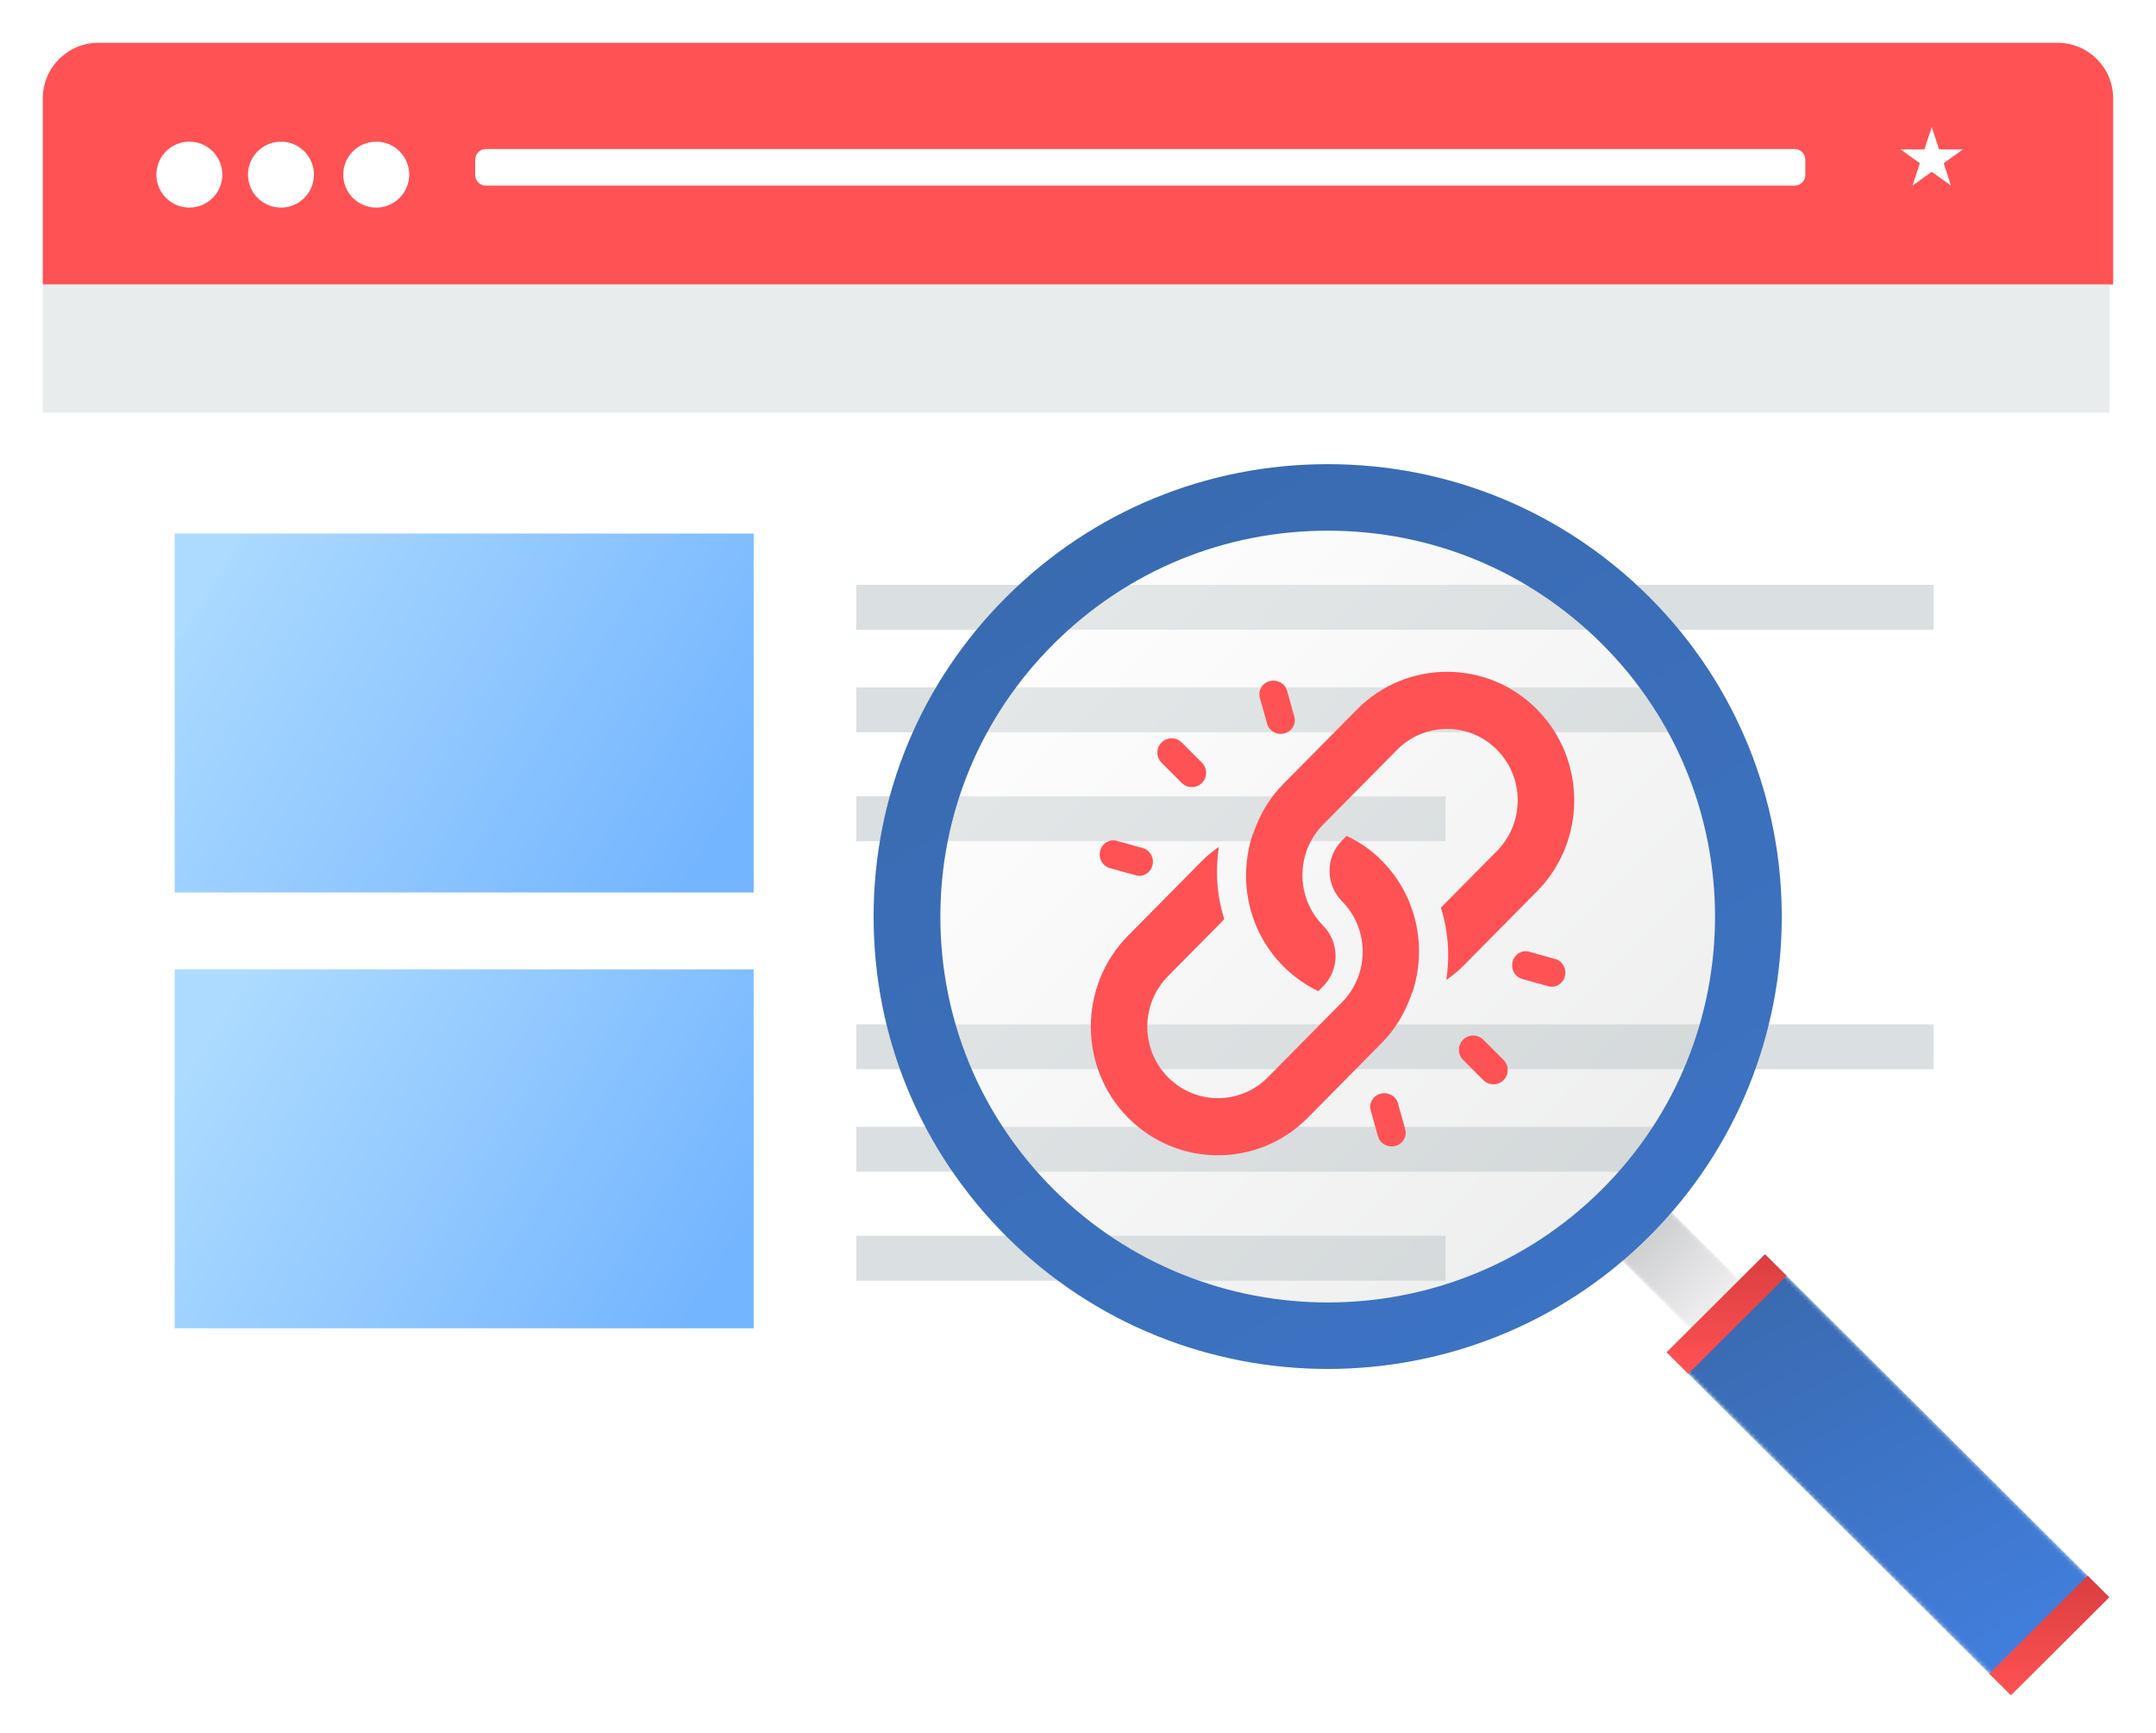
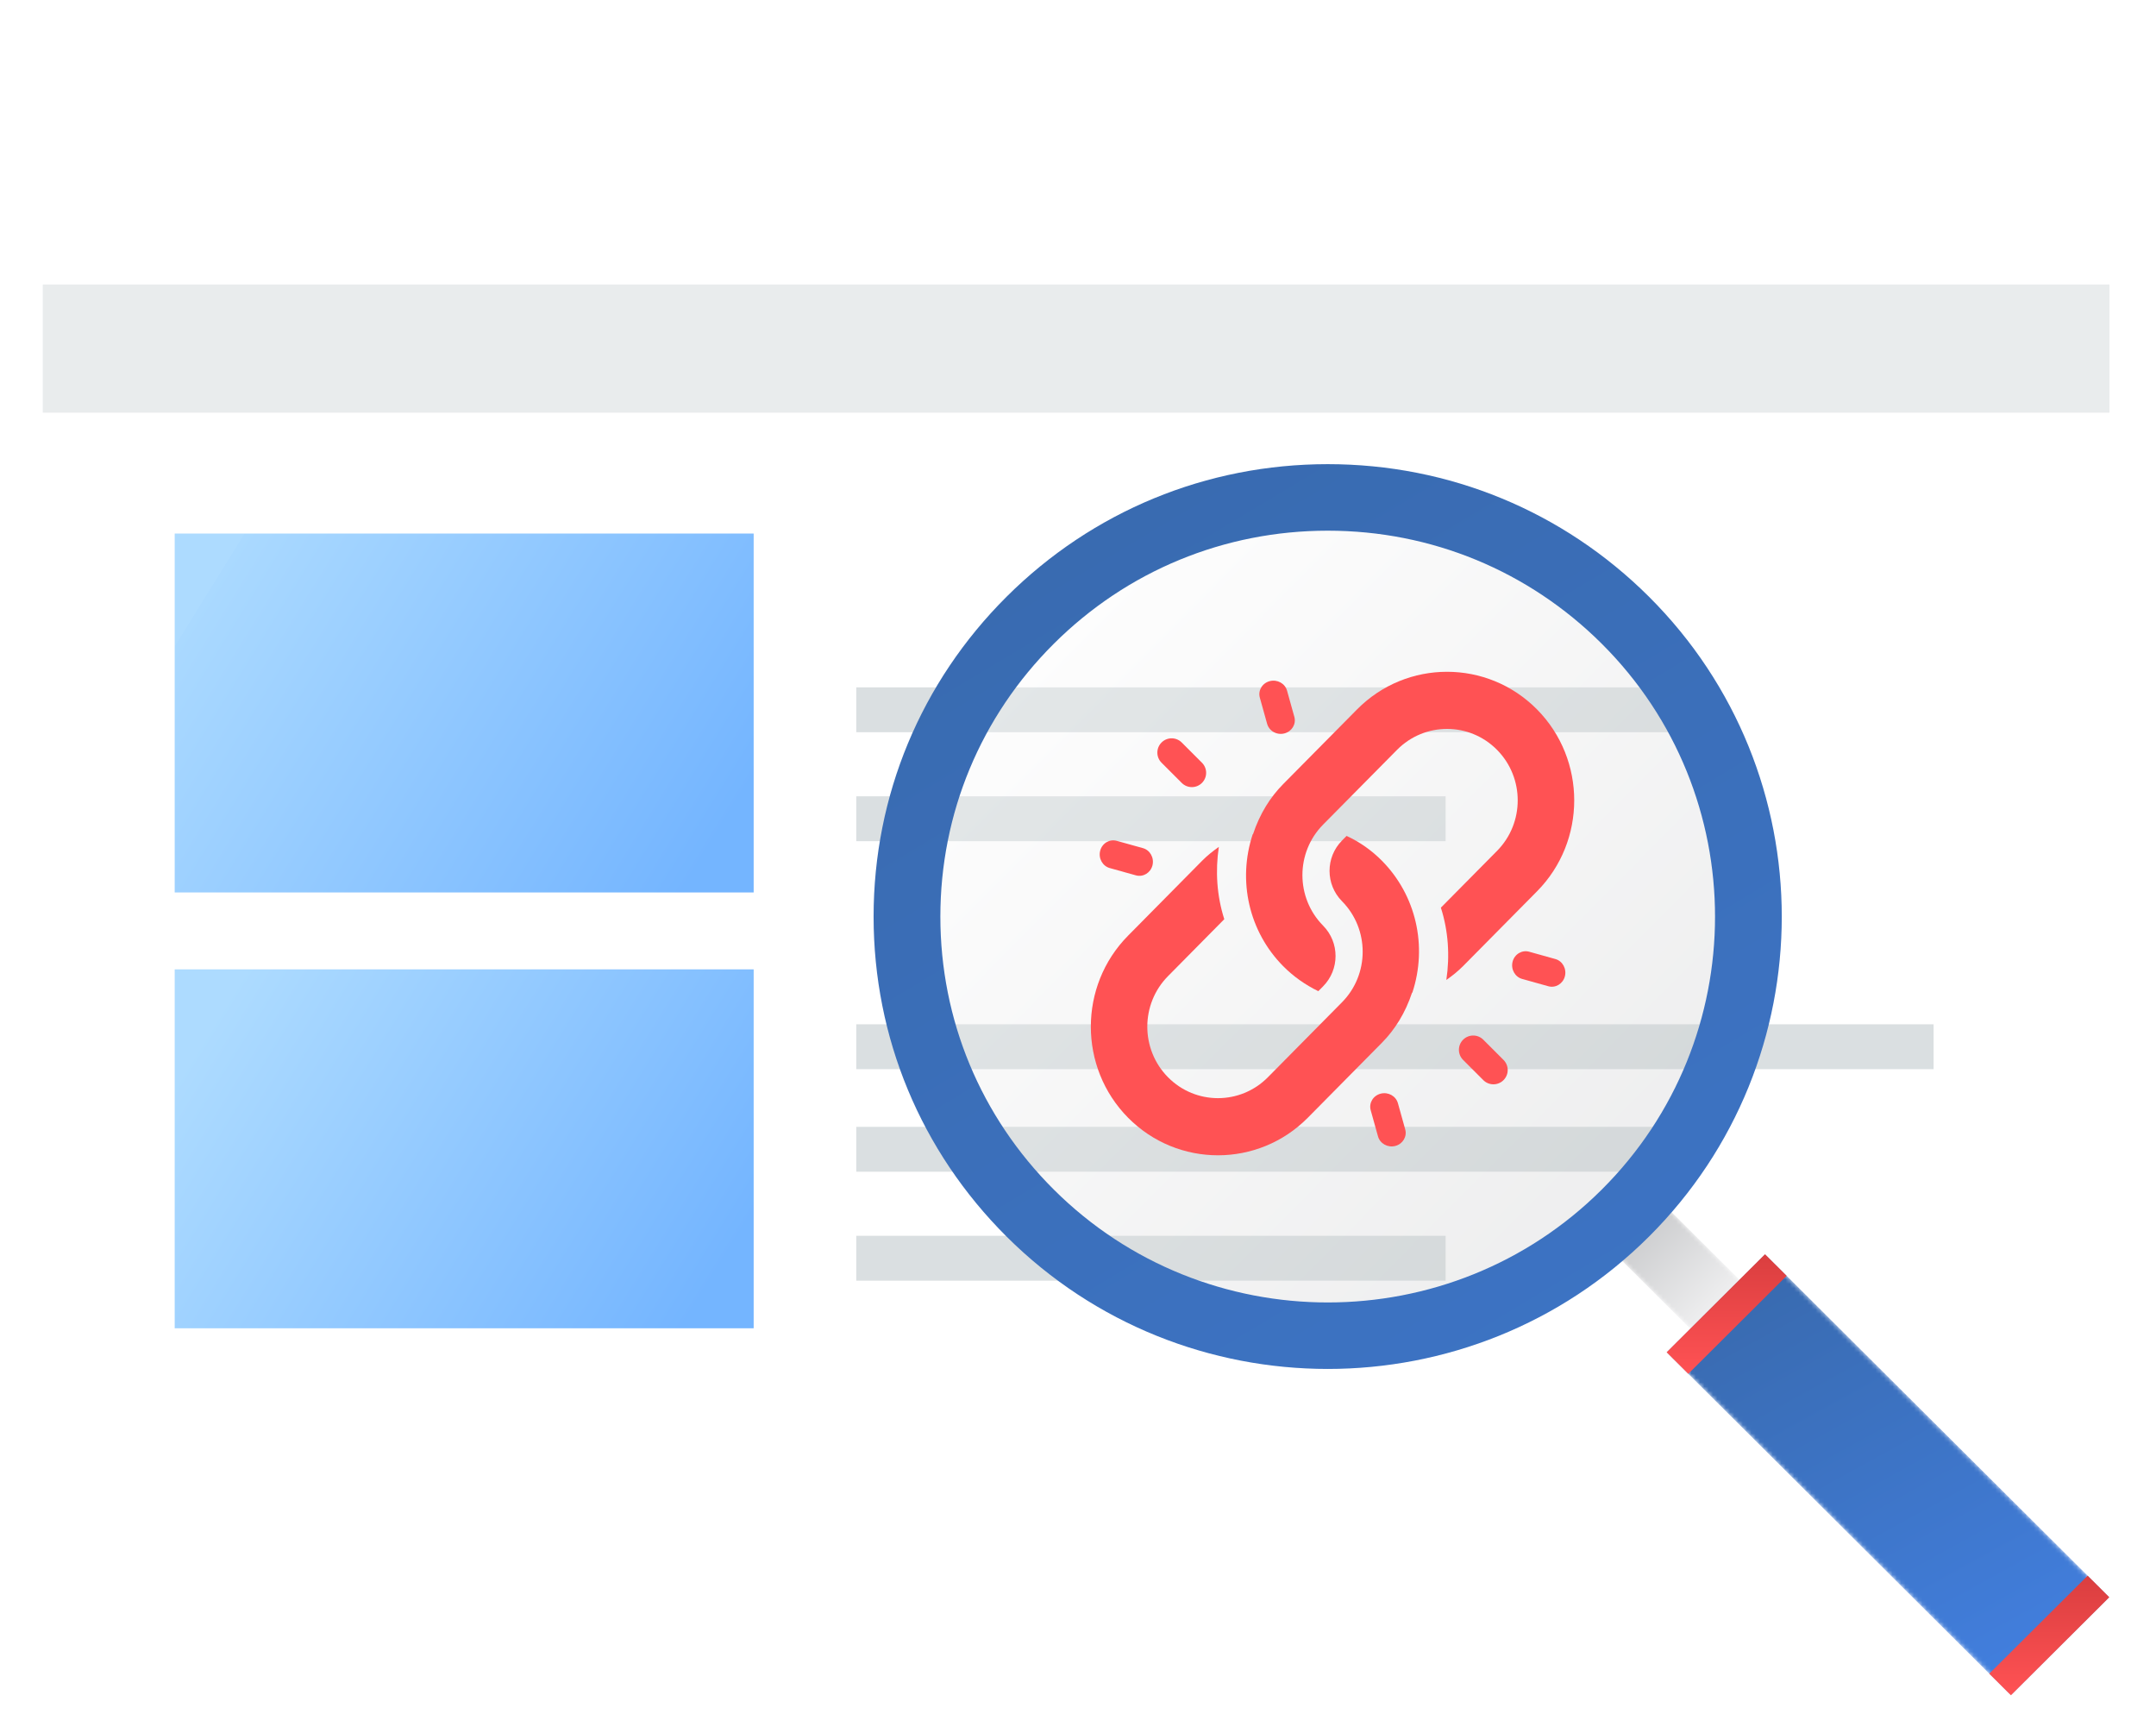
<svg xmlns="http://www.w3.org/2000/svg" xmlns:xlink="http://www.w3.org/1999/xlink" width="504px" height="405px" viewBox="0 0 504 405" version="1.1">
  <title>img_link_audit</title>
  <desc>Created with Sketch.</desc>
  <defs>
    <filter x="-6.1%" y="-8.9%" width="112.2%" height="117.7%" id="filter-1">
      <feOffset dx="0" dy="5" in="SourceAlpha" result="shadowOffsetOuter1" />
      <feGaussianBlur stdDeviation="5" in="shadowOffsetOuter1" result="shadowBlurOuter1" />
      <feColorMatrix values="0 0 0 0 0 0 0 0 0 0 0 0 0 0 0 0 0 0 0.25 0" type="matrix" in="shadowBlurOuter1" result="shadowMatrixOuter1" />
      <feMerge>
        <feMergeNode in="shadowMatrixOuter1" />
        <feMergeNode in="SourceGraphic" />
      </feMerge>
    </filter>
    <linearGradient x1="0%" y1="30.795%" x2="100%" y2="69.205%" id="linearGradient-2">
      <stop stop-color="#ADDBFF" offset="0%" />
      <stop stop-color="#AAD9FF" offset="0.064%" />
      <stop stop-color="#74B5FF" offset="100%" />
    </linearGradient>
    <linearGradient x1="0%" y1="30.795%" x2="100%" y2="69.205%" id="linearGradient-3">
      <stop stop-color="#ADDBFF" offset="0%" />
      <stop stop-color="#74B5FF" offset="100%" />
    </linearGradient>
    <filter x="-7.4%" y="-7.4%" width="114.8%" height="114.9%" id="filter-4">
      <feOffset dx="0" dy="2" in="SourceAlpha" result="shadowOffsetOuter1" />
      <feGaussianBlur stdDeviation="4.5" in="shadowOffsetOuter1" result="shadowBlurOuter1" />
      <feColorMatrix values="0 0 0 0 0 0 0 0 0 0 0 0 0 0 0 0 0 0 0.3 0" type="matrix" in="shadowBlurOuter1" result="shadowMatrixOuter1" />
      <feMerge>
        <feMergeNode in="shadowMatrixOuter1" />
        <feMergeNode in="SourceGraphic" />
      </feMerge>
    </filter>
    <polygon id="path-5" points="35.153 23.119 23.655 34.571 0.661 11.669 12.159 0.216" />
    <linearGradient x1="16.671%" y1="16.936%" x2="83.334%" y2="83.069%" id="linearGradient-7">
      <stop stop-color="#C5C6C8" offset="0%" />
      <stop stop-color="#F1F1F2" offset="100%" />
    </linearGradient>
    <polygon id="path-8" points="0.689 23.486 81.165 103.644 104.159 80.741 23.684 0.583" />
    <linearGradient x1="74.146%" y1="99.605%" x2="24.123%" y2="8.559%" id="linearGradient-10">
      <stop stop-color="#427FDF" offset="0%" />
      <stop stop-color="#396BB1" offset="100%" />
    </linearGradient>
    <linearGradient x1="50%" y1="0%" x2="50%" y2="100%" id="linearGradient-11">
      <stop stop-color="#DA3E3F" offset="0%" />
      <stop stop-color="#FF5254" offset="100%" />
    </linearGradient>
    <linearGradient x1="50%" y1="0%" x2="50%" y2="100%" id="linearGradient-12">
      <stop stop-color="#DA3E3F" offset="0%" />
      <stop stop-color="#FF5254" offset="100%" />
    </linearGradient>
    <linearGradient x1="14.645%" y1="14.926%" x2="85.355%" y2="85.074%" id="linearGradient-13">
      <stop stop-color="#FEFEFE" offset="0%" />
      <stop stop-color="#C5C6C8" offset="100%" />
    </linearGradient>
    <path d="M167.931,29.459 C206.347,67.722 206.347,129.76 167.931,168.023 C129.516,206.286 67.229,206.286 28.814,168.023 C-9.605,129.76 -9.605,67.722 28.814,29.459 C67.229,-8.804 129.516,-8.804 167.931,29.459" id="path-14" />
    <linearGradient x1="165.997%" y1="217.909%" x2="30.915%" y2="3.506%" id="linearGradient-16">
      <stop stop-color="#427FDF" offset="0%" />
      <stop stop-color="#396BB1" offset="100%" />
    </linearGradient>
  </defs>
  <g id="Page-1" stroke="none" stroke-width="1" fill="none" fill-rule="evenodd">
    <g id="FAQs---What-is-included-within-an-SEO-campaign" transform="translate(-124, -3977)">
      <g id="img_link_audit" transform="translate(134, 3982)">
        <g id="img_analyse_website">
          <g id="img_blogs" filter="url(#filter-1)">
            <rect id="Rectangle" fill="#FFFFFF" x="0" y="0" width="483.124" height="332.952" rx="13" />
-             <path d="M13,0 L470.981,0 C478.161,-1.31888981e-15 483.981,5.82 483.981,13 L483.981,56.491 L483.981,56.491 L0,56.491 L0,13 C-8.79259876e-16,5.82 5.82,1.31888981e-15 13,0 Z" id="Rectangle-2" fill="#FF5254" />
            <polygon id="Fill-5" fill="#E9ECED" points="0 86.448 483.124 86.448 483.124 56.491 0 56.491" />
            <path d="M85.66,30.814 C85.66,35.068 82.209,38.516 77.952,38.516 C73.695,38.516 70.242,35.068 70.242,30.814 C70.242,26.56 73.695,23.11 77.952,23.11 C82.209,23.11 85.66,26.56 85.66,30.814" id="Fill-6" fill="#FFFFFF" />
            <path d="M63.389,30.814 C63.389,35.068 59.935,38.516 55.678,38.516 C51.421,38.516 47.97,35.068 47.97,30.814 C47.97,26.56 51.421,23.11 55.678,23.11 C59.935,23.11 63.389,26.56 63.389,30.814" id="Fill-7" fill="#FFFFFF" />
-             <path d="M41.974,30.814 C41.974,35.068 38.522,38.516 34.263,38.516 C30.006,38.516 26.555,35.068 26.555,30.814 C26.555,26.56 30.006,23.11 34.263,23.11 C38.522,23.11 41.974,26.56 41.974,30.814" id="Fill-8" fill="#FFFFFF" />
            <path d="M103.579,24.822 L409.526,24.822 C410.907,24.822 412.026,25.941 412.026,27.322 L412.026,30.881 C412.026,32.262 410.907,33.381 409.526,33.381 L103.579,33.381 C102.199,33.381 101.079,32.262 101.079,30.881 L101.079,27.322 C101.079,25.941 102.199,24.822 103.579,24.822 Z" id="Rectangle-3" fill="#FFFFFF" />
            <polygon id="Fill-10" fill="#FFFFFF" points="441.577 19.686 443.296 24.917 448.86 24.917 444.358 28.15 446.079 33.381 441.577 30.148 437.077 33.381 438.796 28.15 434.298 24.917 439.86 24.917" />
            <g id="Group-7" transform="translate(190.166, 126.676)" fill="#DADFE1">
              <polygon id="Fill-16" points="0 59.914 137.772 59.914 137.772 49.429 0 49.429" />
              <polygon id="Fill-17" points="0 34.451 195.548 34.451 195.548 23.966 0 23.966" />
-               <polygon id="Fill-18" points="0 10.485 251.841 10.485 251.841 0 0 0" />
            </g>
            <g id="Group-7-Copy" transform="translate(190.166, 229.386)" fill="#DADFE1">
              <polygon id="Fill-16" points="0 59.914 137.772 59.914 137.772 49.429 0 49.429" />
              <polygon id="Fill-17" points="0 34.451 195.548 34.451 195.548 23.966 0 23.966" />
              <polygon id="Fill-18" points="0 10.485 251.841 10.485 251.841 0 0 0" />
            </g>
            <rect id="Rectangle-4" fill="url(#linearGradient-2)" x="30.838" y="114.693" width="135.343" height="83.88" />
            <rect id="Rectangle-4-Copy" fill="url(#linearGradient-3)" x="30.838" y="216.547" width="135.343" height="83.88" />
          </g>
          <g id="Group" filter="url(#filter-4)" transform="translate(194.216, 100.612)">
            <g id="Group-3" transform="translate(169.094, 170.186)">
              <mask id="mask-6" fill="white">
                <use xlink:href="#path-5" />
              </mask>
              <g id="Clip-2" />
              <polygon id="Fill-1" fill="url(#linearGradient-7)" mask="url(#mask-6)" points="35.153 23.119 23.655 34.571 0.661 11.669 12.159 0.216" />
            </g>
            <g id="Group-6" transform="translate(184.703, 184.935)">
              <mask id="mask-9" fill="white">
                <use xlink:href="#path-8" />
              </mask>
              <g id="Clip-5" />
              <polygon id="Fill-4" fill="url(#linearGradient-10)" mask="url(#mask-9)" points="0.689 23.486 81.165 103.644 104.159 80.741 23.684 0.583" />
            </g>
            <polygon id="Fill-7" fill="url(#linearGradient-11)" points="213.444 190.557 190.45 213.459 185.393 208.422 208.387 185.52" />
            <polygon id="Fill-8" fill="url(#linearGradient-12)" points="260.812 283.539 265.869 288.579 288.863 265.676 283.806 260.637" />
            <g id="Group-18" transform="translate(0, 0.104)">
              <g id="SEO-AUDIT" transform="translate(7.804, 7.773)">
                <mask id="mask-15" fill="white">
                  <use xlink:href="#path-14" />
                </mask>
                <use id="Mask" fill-opacity="0.3" fill="url(#linearGradient-13)" style="mix-blend-mode: multiply;" xlink:href="#path-14" />
              </g>
              <path d="M106.176,16.307 C81.985,16.307 59.241,25.692 42.136,42.728 C25.029,59.765 15.609,82.419 15.609,106.513 C15.609,130.61 25.029,153.262 42.134,170.301 C77.446,205.47 134.904,205.47 170.219,170.301 C205.528,135.127 205.528,77.9 170.219,42.728 C153.112,25.692 130.367,16.307 106.176,16.307 M106.176,212.217 C78.986,212.217 51.798,201.909 31.098,181.292 C11.044,161.317 0.001,134.761 0.001,106.513 C0.001,78.265 11.044,51.709 31.098,31.734 C51.153,11.762 77.815,0.76 106.176,0.76 C134.537,0.76 161.199,11.762 181.254,31.737 C222.651,72.969 222.651,140.06 181.254,181.292 C160.554,201.909 133.367,212.217 106.176,212.217" id="Fill-12" fill="url(#linearGradient-16)" />
            </g>
          </g>
        </g>
        <g id="link" transform="translate(245, 152)" fill="#FF5254" fill-rule="nonzero">
          <path d="M104.301,8.793 C92.702,-2.931 73.833,-2.931 62.234,8.793 L44.95,26.263 C41.934,29.311 39.491,33.201 37.915,37.949 C37.889,37.958 37.863,37.972 37.837,37.981 C34.255,48.874 36.972,60.719 44.95,68.784 C47.334,71.193 50.139,73.177 53.177,74.642 L54.299,73.508 C58.178,69.587 58.178,63.256 54.299,59.334 C47.848,52.815 47.848,42.231 54.299,35.712 L71.582,18.242 C78.032,11.722 88.502,11.722 94.953,18.242 C101.403,24.762 101.403,35.345 94.953,41.864 L81.829,55.13 C83.579,60.599 83.95,66.39 83.103,72.027 C84.485,71.053 85.815,69.999 87.017,68.784 L104.301,51.314 C115.9,39.59 115.9,20.516 104.301,8.793 Z" id="Path" />
          <path d="M68.055,44.169 C65.672,41.76 62.869,39.775 59.786,38.358 L58.712,39.445 C54.834,43.366 54.834,49.697 58.712,53.619 C65.158,60.139 65.158,70.723 58.712,77.242 C53.255,82.761 46.597,89.496 41.395,94.757 C34.948,101.278 24.484,101.278 18.037,94.757 C11.591,88.237 11.591,77.654 18.037,71.134 L31.196,57.824 C29.447,52.355 29.077,46.563 29.924,40.926 C28.542,41.9 27.213,42.954 26.011,44.169 L8.694,61.684 C-2.898,73.409 -2.898,92.483 8.694,104.207 C20.286,115.931 39.145,115.931 50.738,104.207 L68.055,86.692 C71.069,83.643 73.511,79.754 75.085,75.005 C75.112,74.996 75.137,74.982 75.164,74.973 C78.744,64.08 76.029,52.234 68.055,44.169 Z" id="Path" />
          <path d="M96.471,90.711 L91.748,85.988 C90.442,84.683 88.33,84.683 87.025,85.988 C85.72,87.293 85.72,89.406 87.025,90.711 L91.748,95.434 C93.053,96.739 95.166,96.739 96.471,95.434 C97.776,94.129 97.776,92.016 96.471,90.711 Z" id="Path" />
          <path d="M25.975,21.252 L21.252,16.529 C19.947,15.224 17.834,15.224 16.529,16.529 C15.224,17.835 15.224,19.947 16.529,21.252 L21.252,25.975 C22.557,27.28 24.67,27.28 25.975,25.975 C27.28,24.67 27.28,22.557 25.975,21.252 Z" id="Path" />
          <path d="M108.582,67.13 L102.47,65.425 C100.781,64.954 99.046,65.996 98.594,67.753 C98.142,69.522 99.154,71.32 100.831,71.787 L106.944,73.492 C108.633,73.963 110.367,72.922 110.82,71.164 C111.267,69.406 110.271,67.592 108.582,67.13 Z" id="Path" />
          <path d="M12.169,41.213 L6.057,39.508 C4.368,39.037 2.634,40.078 2.181,41.836 C1.729,43.604 2.741,45.402 4.419,45.87 L10.531,47.575 C12.22,48.046 13.954,47.004 14.406,45.247 C14.856,43.487 13.851,41.672 12.169,41.213 Z" id="Path" />
          <path d="M73.492,106.944 L71.787,100.832 C71.314,99.137 69.511,98.143 67.753,98.595 C65.996,99.047 64.954,100.782 65.425,102.47 L67.13,108.582 C67.598,110.259 69.396,111.271 71.164,110.819 C72.922,110.366 73.963,108.632 73.492,106.944 Z" id="Path" />
          <path d="M47.575,10.531 L45.87,4.418 C45.401,2.723 43.594,1.733 41.836,2.181 C40.078,2.633 39.037,4.368 39.508,6.056 L41.213,12.169 C41.367,12.724 41.668,13.205 42.063,13.585 C42.868,14.358 44.069,14.708 45.246,14.406 C47.004,13.954 48.046,12.219 47.575,10.531 Z" id="Path" />
        </g>
      </g>
    </g>
  </g>
</svg>